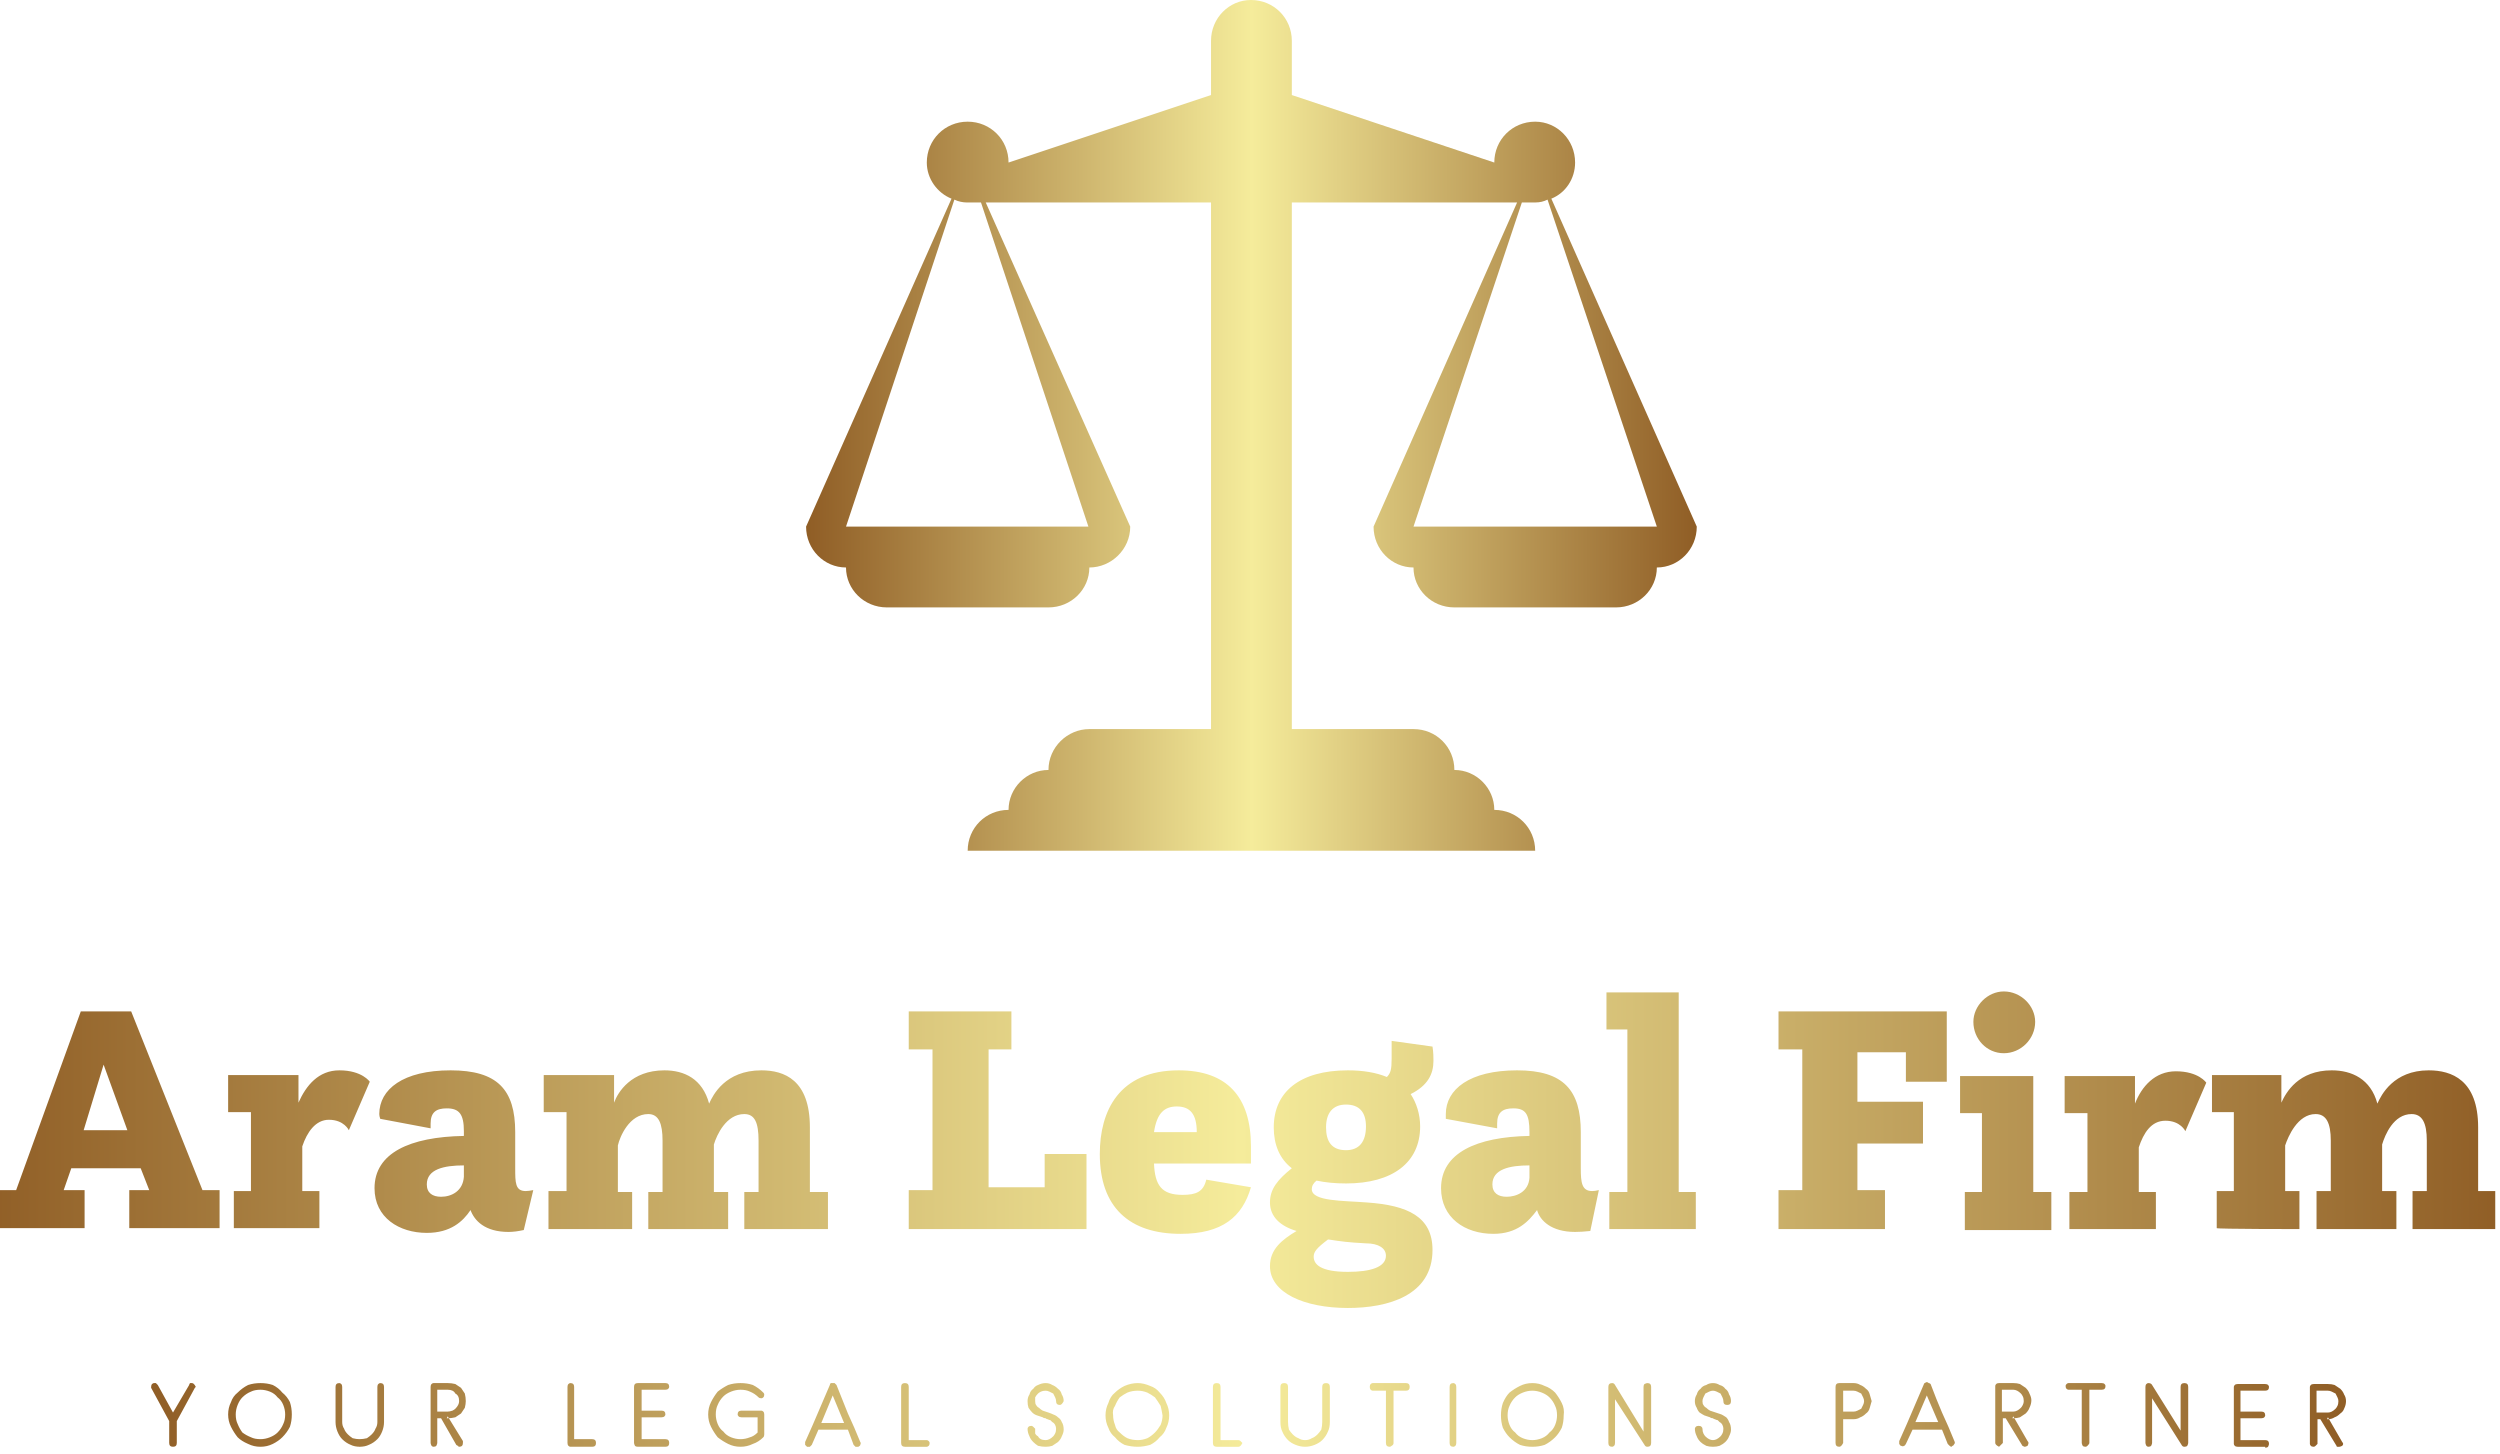
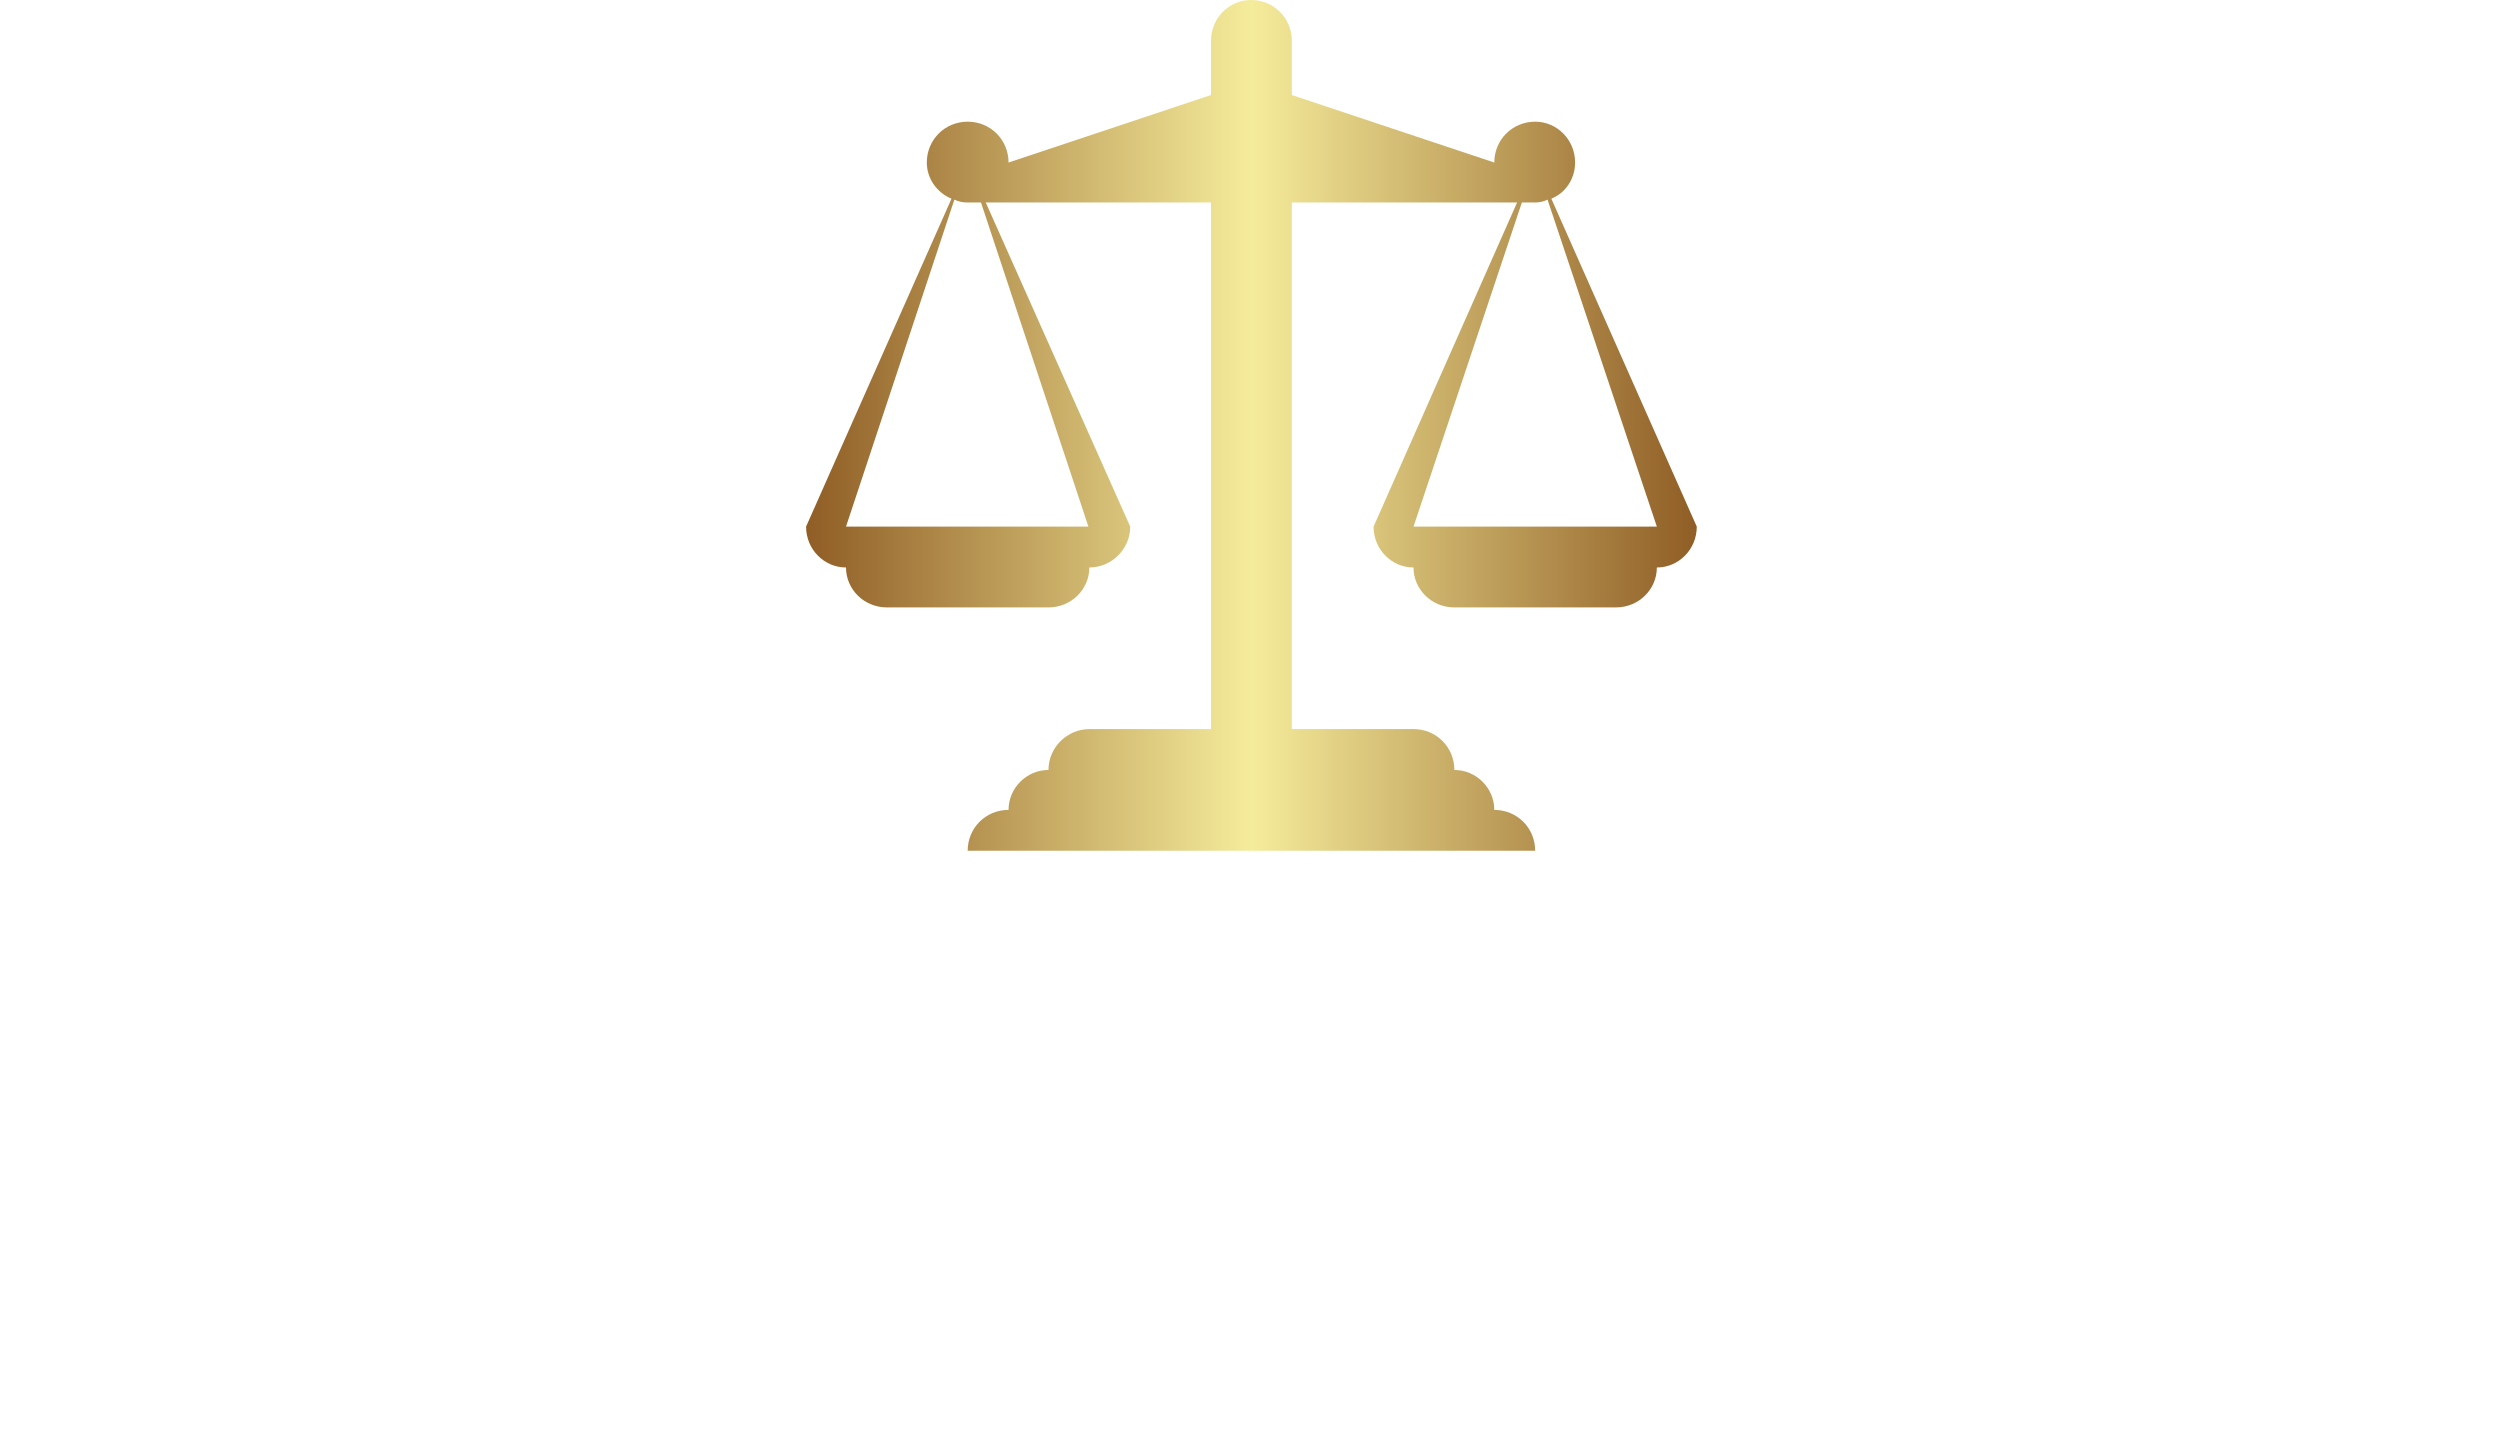
<svg xmlns="http://www.w3.org/2000/svg" viewBox="0 0 263 153" width="263" height="153">
  <title>Logo vector-svg</title>
  <defs>
    <linearGradient id="g1" x2="1" gradientUnits="userSpaceOnUse" gradientTransform="matrix(93.75,0,0,89.451,84.807,44.539)">
      <stop offset="0" stop-color="#905e26" />
      <stop offset=".5" stop-color="#f5ec9b" />
      <stop offset="1" stop-color="#905e26" />
    </linearGradient>
    <linearGradient id="g2" x2="1" gradientUnits="userSpaceOnUse" gradientTransform="matrix(262.5,0,0,33.37,-0.77,119.187)">
      <stop offset="0" stop-color="#905e26" />
      <stop offset=".5" stop-color="#f5ec9b" />
      <stop offset="1" stop-color="#905e26" />
    </linearGradient>
    <linearGradient id="g3" x2="1" gradientUnits="userSpaceOnUse" gradientTransform="matrix(231,0,0,6.76,15.86,149.625)">
      <stop offset="0" stop-color="#905e26" />
      <stop offset=".5" stop-color="#f5ec9b" />
      <stop offset="1" stop-color="#905e26" />
    </linearGradient>
  </defs>
  <style>		.s0 { fill: url(#g1) } 		.s1 { fill: url(#g2) } 		.s2 { fill: url(#g3) } 	</style>
  <g id="Layer_1-2">
    <path fill-rule="evenodd" class="s0" d="m163.2 20.9l15.3 34.5c0 2.4-1.9 4.3-4.2 4.3 0 2.3-1.9 4.2-4.3 4.2h-17c-2.4 0-4.3-1.9-4.3-4.2-2.3 0-4.2-1.9-4.2-4.3l15.1-34.1h-23.7v55.4h12.8c2.4 0 4.3 1.9 4.3 4.3 2.3 0 4.2 1.9 4.2 4.2 2.4 0 4.3 1.9 4.3 4.3h-59.7c0-2.4 1.9-4.3 4.3-4.3 0-2.3 1.9-4.2 4.2-4.2 0-2.4 2-4.3 4.3-4.3h12.8v-55.4h-23.7l15.2 34.1c0 2.4-2 4.3-4.3 4.3 0 2.3-1.9 4.2-4.3 4.2h-17c-2.4 0-4.3-1.9-4.3-4.2-2.3 0-4.2-1.9-4.2-4.3l15.3-34.5c-1.5-0.6-2.6-2.1-2.6-3.8 0-2.4 1.9-4.3 4.3-4.3 2.4 0 4.3 1.9 4.3 4.3l21.3-7.1v-5.7c0-2.4 1.9-4.3 4.2-4.3 2.4 0 4.3 1.9 4.3 4.3v5.7l21.3 7.1c0-2.4 1.9-4.3 4.3-4.3 2.3 0 4.2 1.9 4.2 4.3 0 1.7-1 3.2-2.5 3.8zm-60 0.4h-1.5c-0.4 0-0.9-0.1-1.3-0.3l-11.4 34.4h25.5zm71.1 34.1l-11.5-34.4c-0.4 0.2-0.8 0.3-1.3 0.3h-1.4l-11.4 34.1z" />
-     <path fill-rule="evenodd" class="s1" d="m233.2 129.3v-4h1.8v-8.3h-2.3v-3.9h7.3v2.9c0.5-1.1 1.8-3.4 5.3-3.4 2.1 0 4.1 0.9 4.8 3.5 0.4-0.9 1.7-3.5 5.4-3.5 2.4 0 5.2 1 5.2 6v6.7h1.8v4h-8.7v-4h1.5v-5.3c0-1.9-0.5-2.8-1.6-2.8-1.9 0-2.8 2.2-3.1 3.2v4.9h1.5v4h-8.4v-4h1.5v-5.3c0-1.9-0.5-2.8-1.6-2.8-1.9 0-2.9 2.4-3.2 3.3v4.8h1.5v4c0 0-8.7 0-8.7-0.1zm-15.5-3.9h1.9v-8.3h-2.4v-3.9h7.4v2.9c0.7-1.8 2.1-3.4 4.3-3.4 2.4 0 3.2 1.2 3.2 1.2l-2.2 5.1c0 0-0.5-1.1-2.1-1.1-1.5 0-2.3 1.3-2.8 2.8v4.7h1.8v3.9h-9.1zm-10.1-17.9c0-1.7 1.5-3.2 3.2-3.2 1.8 0 3.3 1.5 3.3 3.2 0 1.8-1.5 3.3-3.3 3.3-1.8 0-3.2-1.5-3.2-3.3zm-0.9 17.9h1.8v-8.3h-2.3v-3.9h7.7v12.2h1.9v4h-9.1zm-19.6 3.9v-4.1h2.5v-14.8h-2.5v-4h17.7v7.4h-4.3v-3.1h-5.1v5.2h6.9v4.4h-6.9v4.9h2.9v4.1zm-17.8 0v-3.9h1.9v-17.1h-2.2v-3.9h7.6v21h1.8v3.9h-9.1zm-11.8-10.6q0 0 0 0zm-5.4-1q0-0.2 0-0.5c0-2.6 2.5-4.6 7.5-4.6 4.9 0 6.7 2.1 6.7 6.5v3.8c0 1.5 0.1 2.4 1.2 2.4q0.3 0 0.7-0.1l-0.9 4.3q-0.9 0.1-1.6 0.1c-2.5 0-3.7-1.2-4-2.3-0.9 1.2-2.1 2.5-4.6 2.5-3 0-5.5-1.7-5.5-4.8 0-3.7 3.7-5.4 9.3-5.5v-0.4c0-1.9-0.4-2.5-1.7-2.5-1.1 0-1.7 0.4-1.7 1.6q0 0.3 0 0.5zm8.8 6.2v-1.3c-2.1 0-3.9 0.4-3.9 2 0 0.9 0.6 1.3 1.5 1.3 1 0 2.3-0.5 2.4-2zm-14.5-12.5v-1.9l4.3 0.6c0.1 0.6 0.1 1.2 0.1 1.5 0 1.4-0.6 2.6-2.4 3.5 0.6 0.9 1 2.1 1 3.4 0 3.8-2.9 6-7.8 6q-1.7 0-3.1-0.3-0.5 0.4-0.5 0.9c0 1.3 3.3 1.2 5.8 1.4 4.3 0.3 6.9 1.5 6.9 5 0 4.8-4.7 6.1-8.9 6.1-4.6 0-8.2-1.6-8.2-4.4 0-1.8 1.3-2.8 2.8-3.7-1.7-0.5-2.8-1.5-2.8-3 0-1.4 0.8-2.4 2.3-3.6-1.3-1-1.9-2.5-1.9-4.3 0-3.7 2.7-6 7.8-6q2.4 0 4.1 0.7c0.4-0.4 0.5-0.8 0.5-1.9zm-6.7 19c-1.2 0.9-1.5 1.3-1.5 1.8 0 0.8 0.7 1.6 3.6 1.6 2.4 0 4-0.5 4-1.7 0-0.8-0.8-1.3-2.1-1.3-1.9-0.1-2.6-0.2-3.9-0.4zm1.9-9.4c1.4 0 2.1-0.9 2.1-2.5 0-1.5-0.7-2.3-2.1-2.3-1.4 0-2.1 0.9-2.1 2.4 0 1.5 0.6 2.4 2.1 2.4zm-14.7 3.1l4.7 0.8c-0.9 3.1-3 4.9-7.4 4.9-5.4 0-8.5-2.8-8.5-8.4 0-4.5 2-8.8 8.3-8.8 5.1 0 7.6 2.8 7.6 8v1.8h-10.2c0.1 2.3 0.8 3.3 3 3.3 1.4 0 2.2-0.3 2.5-1.6zm-5.5-5q0 0 0 0zm4.5 0c0-1.9-0.7-2.7-2.1-2.7-1.3 0-2.1 0.7-2.4 2.7zm-30.3 10.2v-4.1h2.5v-14.8h-2.5v-4h10.8v4h-2.4v14.5h5.9v-3.5h4.4v7.9zm-37.9 0v-4h1.9v-8.3h-2.4v-3.9h7.4v2.9c0.4-1.1 1.8-3.4 5.3-3.4 2.1 0 4 0.9 4.7 3.5 0.4-0.9 1.7-3.5 5.5-3.5 2.4 0 5.1 1 5.1 6v6.8h1.9v3.9h-8.8v-3.9h1.5v-5.4c0-1.9-0.4-2.8-1.5-2.8-1.9 0-2.9 2.2-3.2 3.2v5h1.5v3.9h-8.4v-3.9h1.5v-5.4c0-1.8-0.4-2.8-1.5-2.8-2 0-3 2.4-3.2 3.3v4.9h1.5v3.9c0 0-8.8 0-8.8 0zm-12.4-10.6q0 0 0 0zm-5.3-1q-0.1-0.3-0.1-0.5c0-2.6 2.5-4.6 7.5-4.6 4.9 0 6.8 2 6.8 6.5v3.8c0 1.5 0 2.4 1.1 2.4q0.3 0 0.8-0.1l-1 4.2q-0.9 0.2-1.6 0.2c-2.5 0-3.6-1.2-4-2.3-0.8 1.2-2.1 2.4-4.6 2.4-2.9 0-5.5-1.6-5.5-4.7 0-3.7 3.7-5.4 9.4-5.5v-0.5c0-1.8-0.5-2.4-1.8-2.4-1.1 0-1.7 0.4-1.7 1.6q0 0.2 0 0.5zm8.8 6.1v-1.2c-2.1 0-3.9 0.4-3.9 2 0 0.9 0.6 1.3 1.5 1.3 1.1 0 2.3-0.6 2.4-2.1zm-24.2 1.5h1.8v-8.3h-2.4v-3.9h7.4v2.9c0.8-1.8 2.1-3.4 4.3-3.4 2.4 0 3.2 1.2 3.2 1.2l-2.2 5.1c0 0-0.5-1.1-2.1-1.1-1.4 0-2.3 1.3-2.8 2.8v4.7h1.8v3.9h-9zm-24.7 3.9v-4h1.8l6.8-18.8h5.3l7.5 18.8h1.8v4h-9.5v-4h2.1l-0.9-2.3h-7.3l-0.8 2.3h2.2v4zm8.9-10.3h4.6l-2.5-6.9c0 0-2.1 6.9-2.1 6.9z" />
-     <path fill-rule="evenodd" class="s2" d="m244.9 149.3h-0.1l0.1-0.2 1.5 2.6q0.1 0.1 0.1 0.2 0 0.1-0.1 0.2-0.2 0.1-0.3 0.1-0.1 0-0.2 0-0.1 0-0.1-0.1l-1.7-2.8h-0.3v2.6q-0.1 0.1-0.2 0.2-0.1 0.1-0.2 0.1-0.2 0-0.3-0.1-0.1-0.1-0.1-0.2v-6q0-0.1 0.1-0.2 0.1-0.1 0.3-0.1h1.5q0.4 0 0.7 0.1 0.3 0.2 0.6 0.4 0.3 0.3 0.4 0.6 0.2 0.3 0.2 0.7 0 0.4-0.2 0.8-0.1 0.3-0.4 0.5-0.3 0.3-0.6 0.4-0.3 0.2-0.7 0.2zm0-3h-1.2v2.3h1.2q0.2 0 0.4-0.1 0.2-0.1 0.4-0.3 0.1-0.1 0.2-0.3 0.1-0.2 0.1-0.5 0-0.2-0.1-0.4-0.1-0.2-0.2-0.4-0.2-0.1-0.4-0.2-0.2-0.1-0.4-0.1zm-6.6 5.9h-2.9q-0.2 0-0.3-0.1-0.1-0.1-0.1-0.2v-6q0-0.1 0.1-0.2 0.1-0.1 0.3-0.1h2.9q0.2 0 0.3 0.1 0.1 0.1 0.1 0.2 0 0.2-0.1 0.3-0.1 0.1-0.3 0.1h-2.6v2.2h2.2q0.2 0 0.3 0.1 0.1 0.1 0.1 0.3 0 0.1-0.1 0.2-0.1 0.1-0.3 0.1h-2.2v2.3h2.6q0.2 0 0.3 0.1 0.1 0.1 0.1 0.3 0 0.1-0.1 0.3-0.1 0.1-0.3 0.1zm-8.5 0q-0.2 0-0.3-0.2l-3.1-4.9v4.7q0 0.1-0.1 0.3-0.1 0.1-0.3 0.1-0.1 0-0.2-0.1-0.1-0.2-0.1-0.3v-5.9q0-0.2 0.1-0.3 0.1-0.1 0.2-0.1 0.3 0 0.4 0.2l3 4.8v-4.6q0-0.2 0.1-0.3 0.1-0.1 0.3-0.1 0.2 0 0.3 0.1 0.1 0.1 0.1 0.3v5.9q0 0.1-0.1 0.3-0.1 0.1-0.3 0.1zm-8.7-6h-1.3v5.6q0 0.1-0.2 0.3-0.1 0.1-0.2 0.1-0.2 0-0.3-0.1-0.1-0.2-0.1-0.3v-5.6h-1.4q-0.1 0-0.2-0.1-0.1-0.1-0.1-0.3 0-0.1 0.1-0.2 0.1-0.1 0.2-0.1h3.5q0.2 0 0.3 0.1 0.1 0.1 0.1 0.2 0 0.2-0.1 0.3-0.1 0.1-0.3 0.1zm-9.3 3h-0.1l0.1-0.2 1.5 2.6q0.1 0.1 0.1 0.2 0 0.1-0.1 0.3-0.2 0.1-0.3 0.1-0.1 0-0.2-0.1-0.1 0-0.1-0.1l-1.7-2.8h-0.3v2.6q-0.1 0.1-0.2 0.2-0.1 0.1-0.2 0.2-0.2-0.1-0.3-0.2-0.1-0.1-0.1-0.2v-6q0-0.1 0.1-0.2 0.1-0.1 0.3-0.1h1.5q0.4 0 0.7 0.1 0.3 0.2 0.6 0.4 0.3 0.3 0.4 0.6 0.2 0.4 0.2 0.7 0 0.4-0.2 0.8-0.1 0.3-0.4 0.6-0.3 0.2-0.6 0.4-0.3 0.1-0.7 0.1zm0-3h-1.2v2.3h1.2q0.2 0 0.4-0.1 0.2-0.1 0.4-0.3 0.1-0.1 0.2-0.3 0.1-0.2 0.1-0.4 0-0.3-0.1-0.5-0.1-0.2-0.2-0.3-0.2-0.2-0.4-0.3-0.2-0.1-0.4-0.1zm-6.4 5.9c0 0-0.1 0.1-0.1 0.1q-0.1 0-0.2-0.1-0.1-0.1-0.2-0.2l-0.6-1.5h-3.1l-0.7 1.5q-0.1 0.2-0.2 0.2-0.1 0.1-0.3 0-0.1 0-0.2-0.2 0-0.1 0-0.3l0.8-1.8 1.8-4.2q0-0.1 0.1-0.1 0.1-0.1 0.2-0.1 0.1 0 0.2 0.1 0.1 0 0.2 0.1 0.6 1.6 1.2 3 0.7 1.5 1.3 3 0.1 0.2 0 0.3-0.1 0.2-0.2 0.2zm-2.7-5.3l-1.2 2.8h2.4zm-7.7 2.5h-1.1v2.5q-0.1 0.2-0.2 0.3-0.1 0.1-0.2 0.1-0.2 0-0.3-0.1-0.1-0.1-0.1-0.3v-5.9q0-0.2 0.1-0.3 0.1-0.1 0.3-0.1h1.5q0.4 0 0.7 0.2 0.3 0.1 0.6 0.4 0.3 0.2 0.4 0.6 0.1 0.3 0.2 0.7-0.1 0.4-0.2 0.7-0.1 0.4-0.4 0.6-0.3 0.3-0.6 0.4-0.3 0.2-0.7 0.2zm0-3h-1.1v2.2h1.1q0.2 0 0.4-0.1 0.2-0.1 0.4-0.2 0.1-0.2 0.2-0.4 0.1-0.2 0.1-0.4 0-0.2-0.1-0.4-0.1-0.2-0.2-0.4-0.2-0.1-0.4-0.2-0.2-0.1-0.4-0.1zm-14.8 5.9q-0.4 0-0.7-0.1-0.4-0.2-0.6-0.4-0.3-0.3-0.4-0.6-0.2-0.4-0.2-0.8 0-0.1 0.1-0.2 0.1-0.1 0.3-0.1 0.2 0 0.3 0.1 0.1 0.1 0.1 0.2 0 0.3 0.1 0.5 0.1 0.2 0.2 0.3 0.2 0.2 0.4 0.3 0.2 0.1 0.4 0.1 0.2 0 0.4-0.1 0.2-0.1 0.4-0.3 0.1-0.1 0.2-0.3 0.1-0.2 0.1-0.5 0-0.2-0.1-0.4-0.1-0.2-0.3-0.3-0.1-0.1-0.2-0.2-0.1 0-0.3-0.1-0.1 0-0.2-0.1-0.2 0-0.3-0.1-0.3-0.1-0.6-0.2-0.2-0.1-0.5-0.3-0.2-0.2-0.3-0.5-0.2-0.3-0.2-0.7 0-0.4 0.2-0.7 0.1-0.4 0.4-0.6 0.2-0.3 0.6-0.4 0.3-0.2 0.7-0.2 0.4 0 0.7 0.2 0.4 0.1 0.6 0.4 0.3 0.2 0.4 0.6 0.2 0.3 0.2 0.7 0 0.2-0.1 0.3-0.1 0.1-0.3 0.1-0.2 0-0.3-0.1-0.1-0.1-0.1-0.3 0-0.2-0.1-0.4-0.1-0.2-0.2-0.4-0.2-0.1-0.4-0.2-0.2-0.1-0.4-0.1-0.2 0-0.4 0.1-0.2 0.1-0.4 0.2-0.1 0.2-0.2 0.4-0.1 0.2-0.1 0.4 0 0.3 0.1 0.4 0.1 0.2 0.3 0.3 0.2 0.2 0.4 0.3l0.3 0.1 0.3 0.1q0.3 0.1 0.6 0.2 0.2 0.1 0.5 0.3 0.2 0.2 0.3 0.5 0.2 0.3 0.2 0.8 0 0.3-0.2 0.7-0.1 0.3-0.4 0.6-0.2 0.2-0.6 0.4-0.3 0.1-0.7 0.1zm-6.9 0q-0.2 0-0.3-0.2l-3.1-4.8v4.6q0 0.2-0.1 0.3-0.1 0.1-0.2 0.1-0.2 0-0.3-0.1-0.1-0.1-0.1-0.3v-5.9q0-0.2 0.1-0.3 0.1-0.1 0.3-0.1 0.2 0 0.3 0.2l3 4.9v-4.7q0-0.2 0.1-0.3 0.2-0.1 0.3-0.1 0.2 0 0.3 0.1 0.1 0.1 0.1 0.3v5.9q0 0.2-0.1 0.3-0.1 0.1-0.3 0.1zm-12.1 0q-0.7 0-1.3-0.2-0.6-0.3-1.1-0.8-0.4-0.4-0.7-1-0.2-0.6-0.2-1.3 0-0.7 0.2-1.3 0.3-0.7 0.7-1.1 0.5-0.4 1.1-0.7 0.6-0.3 1.3-0.3 0.7 0 1.3 0.3 0.6 0.2 1.1 0.7 0.4 0.5 0.7 1.1 0.3 0.6 0.2 1.3 0 0.7-0.2 1.3-0.3 0.6-0.7 1-0.5 0.5-1.1 0.8-0.6 0.2-1.3 0.2zm0-5.9q-0.5 0-1 0.2-0.5 0.2-0.8 0.5-0.4 0.4-0.6 0.9-0.2 0.4-0.2 1 0 0.5 0.2 1 0.2 0.5 0.6 0.8 0.3 0.4 0.8 0.6 0.5 0.2 1 0.2 0.5 0 1-0.2 0.5-0.2 0.8-0.6 0.4-0.3 0.6-0.8 0.2-0.5 0.2-1 0-0.6-0.2-1-0.2-0.5-0.6-0.9-0.3-0.3-0.8-0.5-0.5-0.2-1-0.2zm-8.3 5.9q-0.2 0-0.3-0.1-0.1-0.1-0.1-0.3v-5.9q0-0.2 0.1-0.3 0.1-0.1 0.3-0.1 0.1 0 0.2 0.1 0.1 0.1 0.1 0.3v5.9q0 0.2-0.1 0.3-0.1 0.1-0.2 0.1zm-5-5.9h-1.3v5.5q0 0.2-0.2 0.3-0.1 0.1-0.2 0.1-0.2 0-0.3-0.1-0.1-0.1-0.1-0.3v-5.5h-1.4q-0.1 0-0.2-0.1-0.1-0.1-0.1-0.3 0-0.2 0.1-0.3 0.1-0.1 0.2-0.1h3.5q0.2 0 0.3 0.1 0.1 0.1 0.1 0.3 0 0.2-0.1 0.3-0.1 0.1-0.3 0.1zm-10.6 5.9q-0.5 0-1-0.2-0.5-0.2-0.8-0.5-0.4-0.4-0.6-0.9-0.2-0.4-0.2-1v-3.7q0-0.2 0.1-0.3 0.1-0.1 0.3-0.1 0.2 0 0.3 0.1 0.1 0.1 0.1 0.3v3.7q0 0.4 0.1 0.8 0.2 0.3 0.4 0.5 0.3 0.3 0.6 0.4 0.3 0.2 0.7 0.2 0.4 0 0.7-0.2 0.3-0.1 0.6-0.4 0.2-0.2 0.4-0.5 0.1-0.4 0.1-0.8v-3.7q0-0.2 0.1-0.3 0.1-0.1 0.3-0.1 0.2 0 0.3 0.1 0.1 0.1 0.1 0.3v3.7q0 0.6-0.2 1-0.2 0.5-0.6 0.9-0.3 0.3-0.8 0.5-0.5 0.2-1 0.2zm-7 0h-2.3q-0.2 0-0.3-0.1-0.1-0.1-0.1-0.3v-5.9q0-0.2 0.1-0.3 0.1-0.1 0.3-0.1 0.2 0 0.3 0.1 0.1 0.1 0.1 0.3v5.6h1.9q0.1 0 0.2 0.1 0.1 0.1 0.2 0.2-0.1 0.2-0.2 0.3-0.1 0.1-0.2 0.1zm-10.6 0q-0.7 0-1.4-0.2-0.6-0.3-1-0.8-0.5-0.4-0.7-1-0.3-0.6-0.3-1.3 0-0.7 0.3-1.3 0.2-0.7 0.7-1.1 0.4-0.4 1-0.7 0.7-0.3 1.4-0.3 0.6 0 1.3 0.3 0.6 0.2 1 0.7 0.5 0.5 0.7 1.1 0.3 0.6 0.3 1.3 0 0.7-0.3 1.3-0.2 0.6-0.7 1-0.4 0.5-1 0.8-0.7 0.2-1.3 0.2zm0-5.9q-0.6 0-1.1 0.2-0.4 0.2-0.8 0.5-0.3 0.4-0.5 0.9-0.3 0.4-0.2 1 0 0.5 0.2 1 0.1 0.5 0.5 0.8 0.4 0.4 0.8 0.6 0.5 0.2 1.1 0.2 0.5 0 1-0.2 0.4-0.2 0.8-0.6 0.3-0.3 0.6-0.8 0.2-0.5 0.2-1-0.1-0.6-0.2-1-0.3-0.5-0.6-0.9-0.4-0.3-0.8-0.5-0.5-0.2-1-0.2zm-9.7 5.9q-0.4 0-0.8-0.1-0.3-0.2-0.5-0.4-0.3-0.3-0.4-0.6-0.2-0.4-0.2-0.8 0-0.1 0.1-0.2 0.1-0.1 0.3-0.1 0.1 0 0.2 0.1 0.1 0.1 0.2 0.2 0 0.3 0 0.5 0.1 0.2 0.3 0.3 0.1 0.2 0.3 0.3 0.2 0.1 0.5 0.1 0.2 0 0.4-0.1 0.2-0.1 0.4-0.3 0.1-0.1 0.2-0.3 0.1-0.2 0.1-0.5 0-0.2-0.1-0.4-0.1-0.2-0.3-0.3-0.1-0.1-0.2-0.2-0.1 0-0.3-0.1-0.1 0-0.2-0.1-0.2 0-0.3-0.1-0.3-0.1-0.6-0.2-0.3-0.1-0.5-0.3-0.2-0.2-0.4-0.5-0.1-0.3-0.1-0.7 0-0.4 0.2-0.7 0.1-0.4 0.4-0.6 0.2-0.3 0.5-0.4 0.4-0.2 0.8-0.2 0.4 0 0.7 0.2 0.3 0.1 0.6 0.4 0.3 0.2 0.4 0.6 0.2 0.3 0.2 0.7-0.1 0.2-0.2 0.3-0.1 0.1-0.2 0.1-0.2 0-0.3-0.1-0.1-0.1-0.1-0.3 0-0.2-0.1-0.4-0.1-0.2-0.2-0.4-0.2-0.1-0.4-0.2-0.2-0.1-0.4-0.1-0.3 0-0.5 0.1-0.2 0.1-0.3 0.2-0.2 0.2-0.3 0.4 0 0.2 0 0.4 0 0.3 0.1 0.4 0.1 0.2 0.3 0.3 0.2 0.2 0.4 0.3l0.3 0.1 0.3 0.1q0.3 0.1 0.5 0.2 0.3 0.1 0.5 0.3 0.3 0.2 0.4 0.5 0.2 0.3 0.2 0.8 0 0.3-0.2 0.7-0.1 0.3-0.4 0.6-0.3 0.2-0.6 0.4-0.3 0.1-0.7 0.1zm-12.5 0h-2.3q-0.2 0-0.3-0.1-0.1-0.1-0.1-0.3v-5.9q0-0.2 0.1-0.3 0.1-0.1 0.3-0.1 0.2 0 0.3 0.1 0.1 0.1 0.1 0.3v5.6h1.9q0.1 0 0.2 0.1 0.1 0.1 0.1 0.2 0 0.2-0.1 0.3-0.1 0.1-0.2 0.1zm-7.2 0c0 0-0.1 0-0.1 0q-0.1 0-0.2 0-0.1-0.1-0.2-0.2l-0.6-1.6h-3.1l-0.7 1.6q-0.1 0.1-0.2 0.2-0.1 0-0.3 0-0.1-0.1-0.2-0.2 0-0.2 0-0.3l0.8-1.8 1.8-4.2q0-0.1 0.1-0.2 0.1 0 0.2 0 0.1 0 0.2 0 0.1 0.1 0.2 0.2 0.6 1.5 1.2 3 0.7 1.5 1.3 3 0.1 0.1 0 0.3 0 0.1-0.2 0.2zm-2.7-5.4l-1.2 2.9h2.4zm-7.3 4.4q-0.5 0.5-1.1 0.7-0.6 0.3-1.3 0.3-0.7 0-1.3-0.3-0.6-0.3-1.1-0.7-0.4-0.5-0.7-1.1-0.3-0.6-0.3-1.3 0-0.7 0.3-1.3 0.3-0.6 0.7-1.1 0.5-0.4 1.1-0.7 0.6-0.2 1.3-0.2 0.7 0 1.3 0.2 0.6 0.3 1.1 0.8 0.1 0.1 0.1 0.2 0 0.2-0.1 0.3-0.1 0.1-0.2 0.1-0.2 0-0.3-0.1-0.4-0.4-0.9-0.6-0.4-0.2-1-0.2-0.5 0-1 0.2-0.5 0.2-0.8 0.5-0.4 0.4-0.6 0.9-0.2 0.4-0.2 1 0 0.5 0.2 1 0.2 0.5 0.6 0.8 0.3 0.4 0.8 0.6 0.5 0.2 1 0.2 0.5 0 1-0.2 0.4-0.1 0.8-0.5v-1.6h-1.7q-0.2 0-0.3-0.1-0.1-0.1-0.1-0.2 0-0.2 0.1-0.3 0.1-0.1 0.3-0.1h2.1q0.1 0 0.2 0.1 0.1 0.1 0.1 0.3v2.1q0 0.2-0.1 0.3zm-10.3 1h-2.9q-0.2 0-0.3-0.1-0.1-0.2-0.1-0.3v-5.9q0-0.2 0.1-0.3 0.1-0.1 0.3-0.1h2.9q0.2 0 0.3 0.1 0.1 0.1 0.1 0.3 0 0.1-0.1 0.2-0.1 0.1-0.3 0.1h-2.5v2.2h2.1q0.2 0 0.3 0.1 0.1 0.1 0.1 0.3 0 0.1-0.1 0.2-0.1 0.1-0.3 0.1h-2.1v2.3h2.5q0.2 0 0.3 0.1 0.1 0.1 0.1 0.3 0 0.2-0.1 0.3-0.1 0.1-0.3 0.1zm-7.7 0h-2.3q-0.1 0-0.2-0.1-0.1-0.1-0.1-0.3v-5.9q0-0.2 0.1-0.3 0.1-0.1 0.2-0.1 0.2 0 0.3 0.1 0.1 0.1 0.1 0.3v5.5h1.9q0.2 0 0.3 0.1 0.1 0.1 0.1 0.3 0 0.2-0.1 0.3-0.1 0.1-0.3 0.1zm-15.2-3h-0.1l0.1-0.2 1.6 2.6q0 0.1 0 0.2 0 0.2-0.1 0.3-0.1 0.1-0.3 0.1-0.1 0-0.1-0.1-0.1 0-0.2-0.1l-1.6-2.8h-0.4v2.6q0 0.1-0.1 0.3-0.1 0.1-0.3 0.1-0.1 0-0.2-0.1-0.1-0.2-0.1-0.3v-5.9q0-0.2 0.1-0.3 0.1-0.1 0.2-0.1h1.5q0.4 0 0.8 0.1 0.3 0.2 0.6 0.4 0.2 0.3 0.4 0.6 0.1 0.4 0.1 0.8 0 0.3-0.1 0.7-0.2 0.3-0.4 0.6-0.3 0.2-0.6 0.4-0.4 0.1-0.8 0.1zm0-3h-1.1v2.3h1.1q0.2 0 0.5-0.1 0.2-0.1 0.3-0.2 0.2-0.2 0.3-0.4 0.1-0.2 0.1-0.4 0-0.3-0.1-0.5-0.1-0.2-0.3-0.3-0.1-0.2-0.3-0.3-0.2-0.1-0.5-0.1zm-9.2 6q-0.6 0-1-0.2-0.5-0.2-0.9-0.6-0.3-0.3-0.5-0.8-0.2-0.5-0.2-1v-3.7q0-0.2 0.1-0.3 0.1-0.1 0.3-0.1 0.1 0 0.2 0.1 0.1 0.1 0.1 0.3v3.7q0 0.4 0.2 0.7 0.1 0.3 0.4 0.6 0.2 0.2 0.5 0.4 0.4 0.1 0.7 0.1 0.4 0 0.8-0.1 0.3-0.2 0.5-0.4 0.3-0.3 0.4-0.6 0.2-0.3 0.2-0.7v-3.7q0-0.2 0.1-0.3 0.1-0.1 0.2-0.1 0.2 0 0.3 0.1 0.1 0.1 0.1 0.3v3.7q0 0.5-0.2 1-0.2 0.5-0.5 0.8-0.4 0.4-0.9 0.6-0.4 0.2-1 0.2zm-10.5 0q-0.7 0-1.3-0.3-0.7-0.3-1.1-0.7-0.4-0.5-0.7-1.1-0.3-0.6-0.3-1.3 0-0.7 0.3-1.3 0.2-0.6 0.7-1 0.5-0.5 1.1-0.8 0.6-0.2 1.3-0.2 0.7 0 1.3 0.2 0.6 0.3 1 0.8 0.5 0.4 0.8 1 0.2 0.6 0.2 1.3 0 0.7-0.2 1.3-0.3 0.6-0.8 1.1-0.4 0.4-1 0.7-0.6 0.3-1.3 0.3zm0-6q-0.6 0-1 0.2-0.5 0.2-0.9 0.6-0.3 0.3-0.5 0.8-0.2 0.5-0.2 1 0 0.6 0.2 1 0.2 0.5 0.5 0.9 0.4 0.3 0.9 0.5 0.4 0.2 1 0.2 0.5 0 1-0.2 0.5-0.2 0.8-0.5 0.4-0.4 0.6-0.9 0.2-0.4 0.2-1 0-0.5-0.2-1-0.2-0.5-0.6-0.8-0.3-0.4-0.8-0.6-0.5-0.2-1-0.2zm-6.9-0.2l-1.9 3.5v2.3q0 0.2-0.1 0.3-0.1 0.1-0.3 0.1-0.2 0-0.3-0.1-0.1-0.1-0.1-0.3v-2.3l-1.9-3.5q0 0 0-0.1 0-0.2 0.1-0.3 0.1-0.1 0.2-0.1 0.1 0 0.2 0 0.1 0.1 0.2 0.2l1.6 2.9 1.7-2.9q0-0.1 0.1-0.2 0.1 0 0.2 0 0.1 0 0.2 0.1 0.1 0.1 0.2 0.3-0.1 0.1-0.1 0.1z" />
  </g>
</svg>